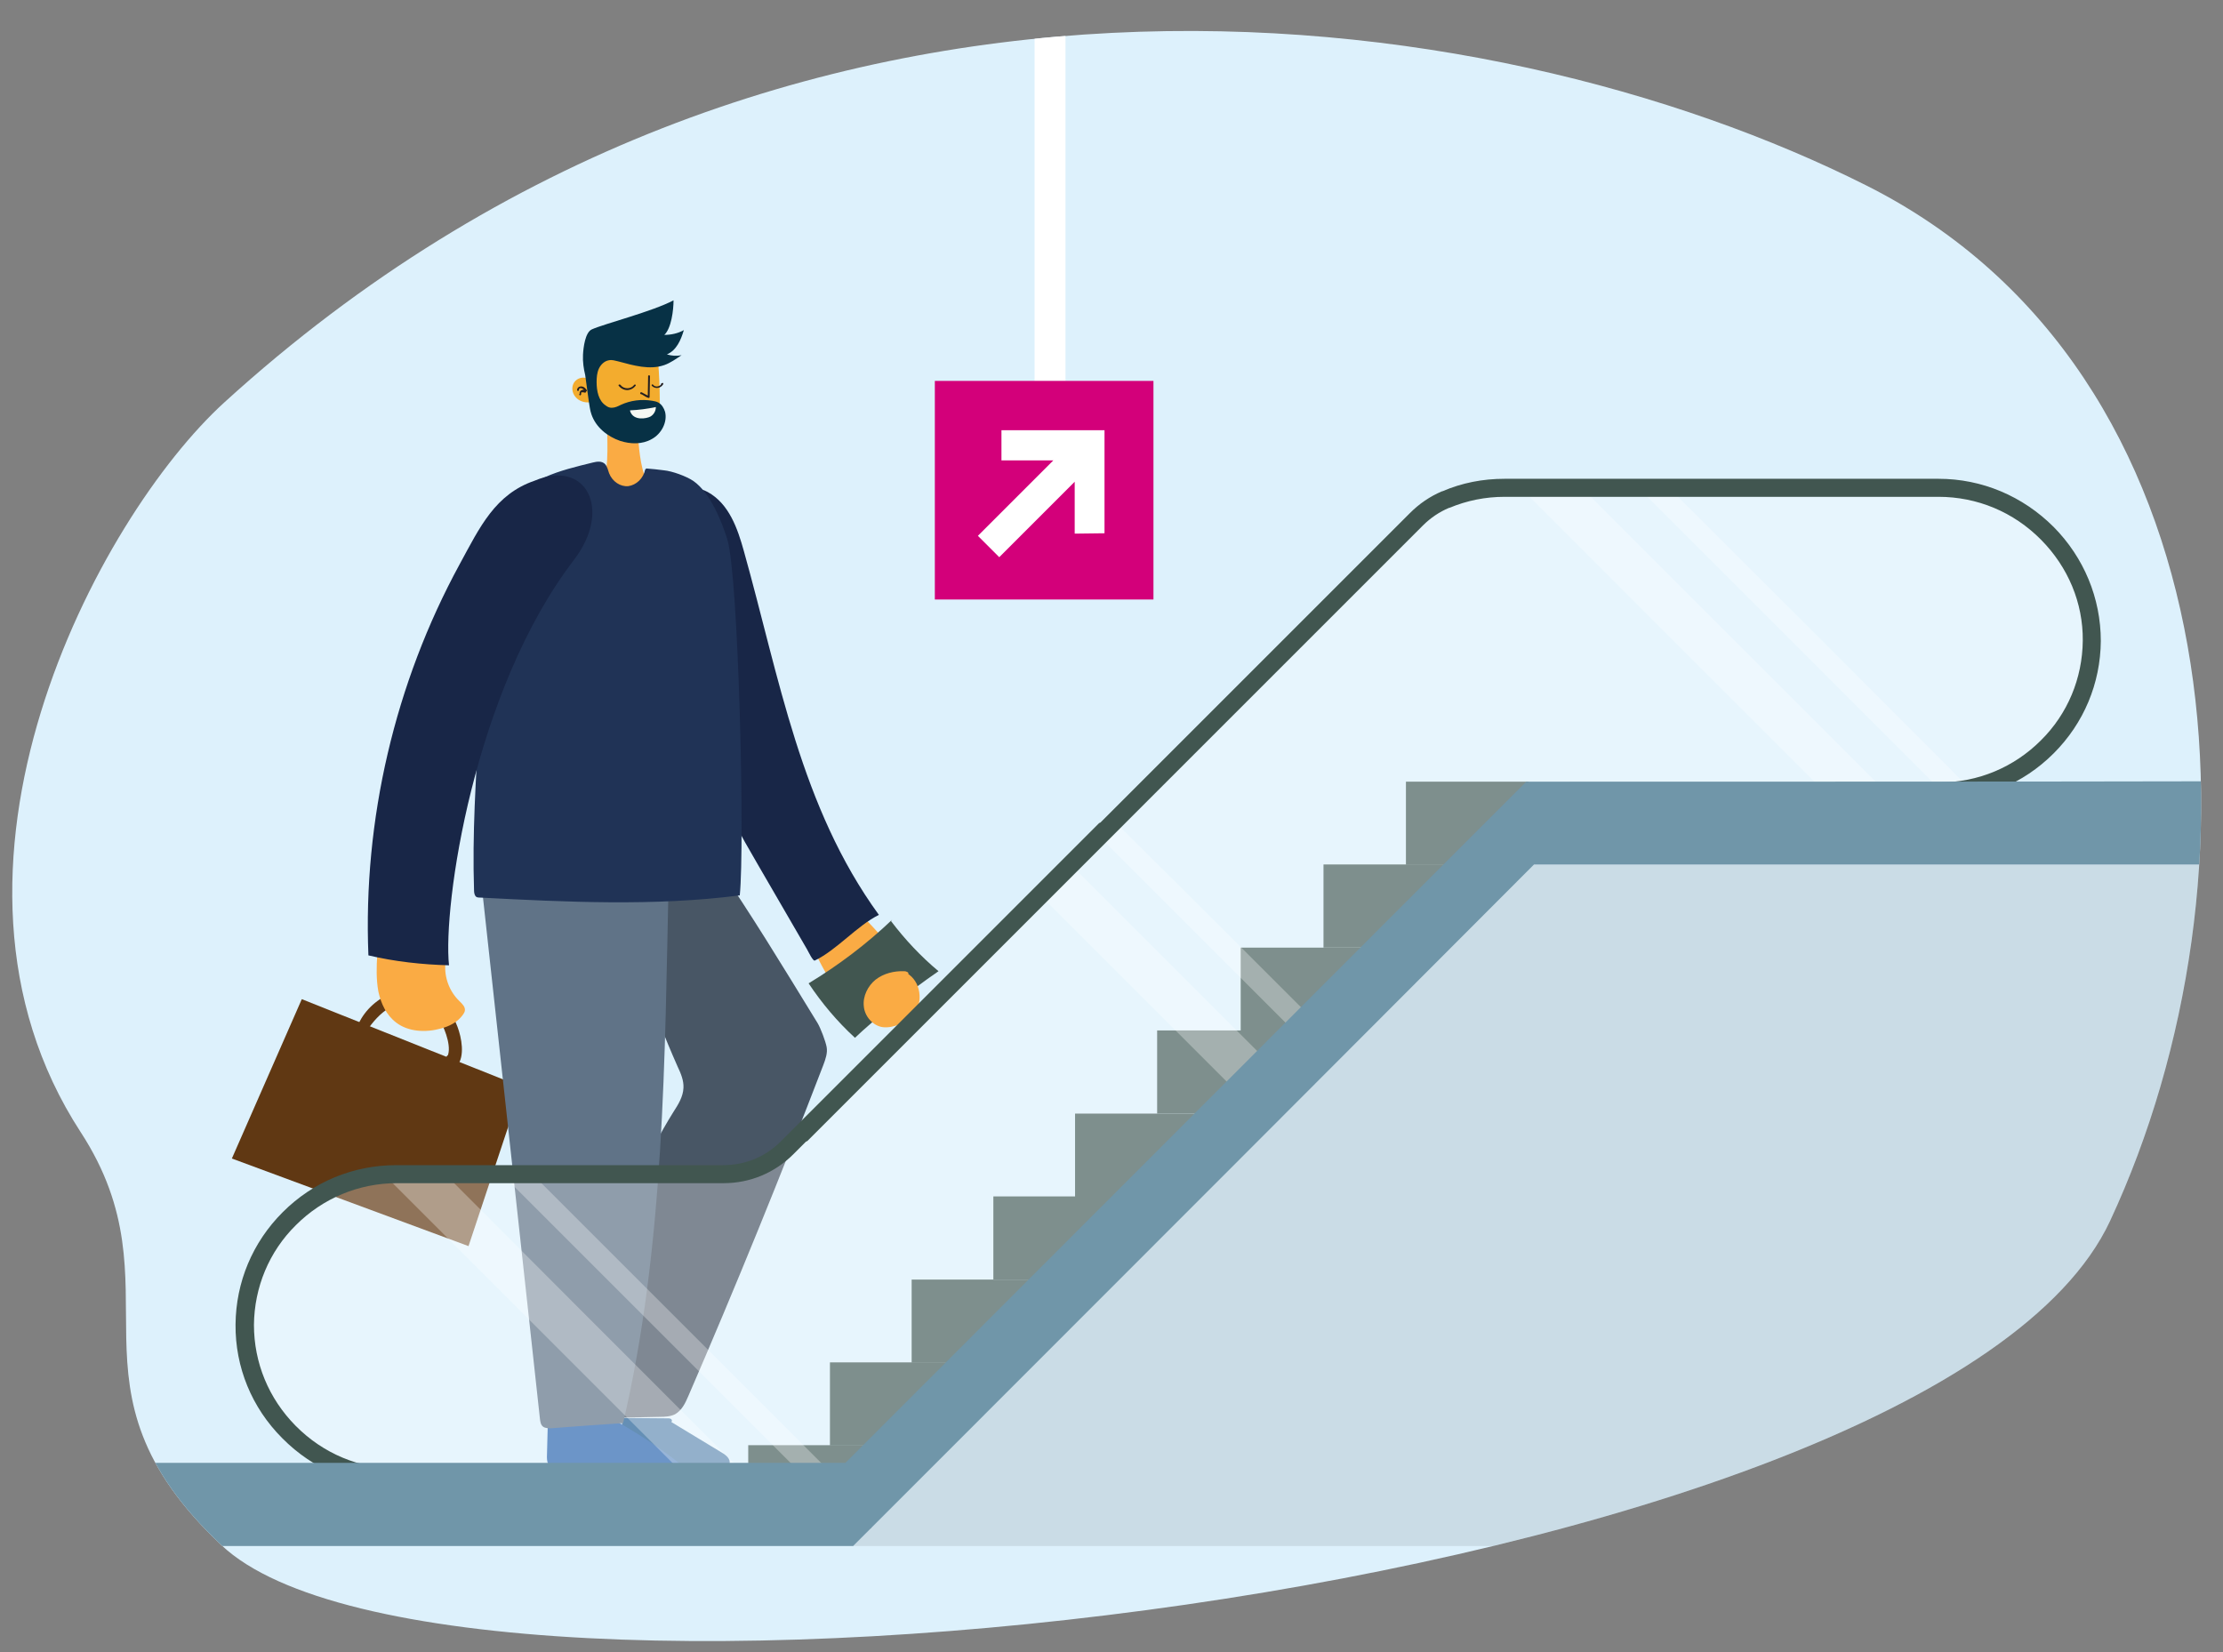
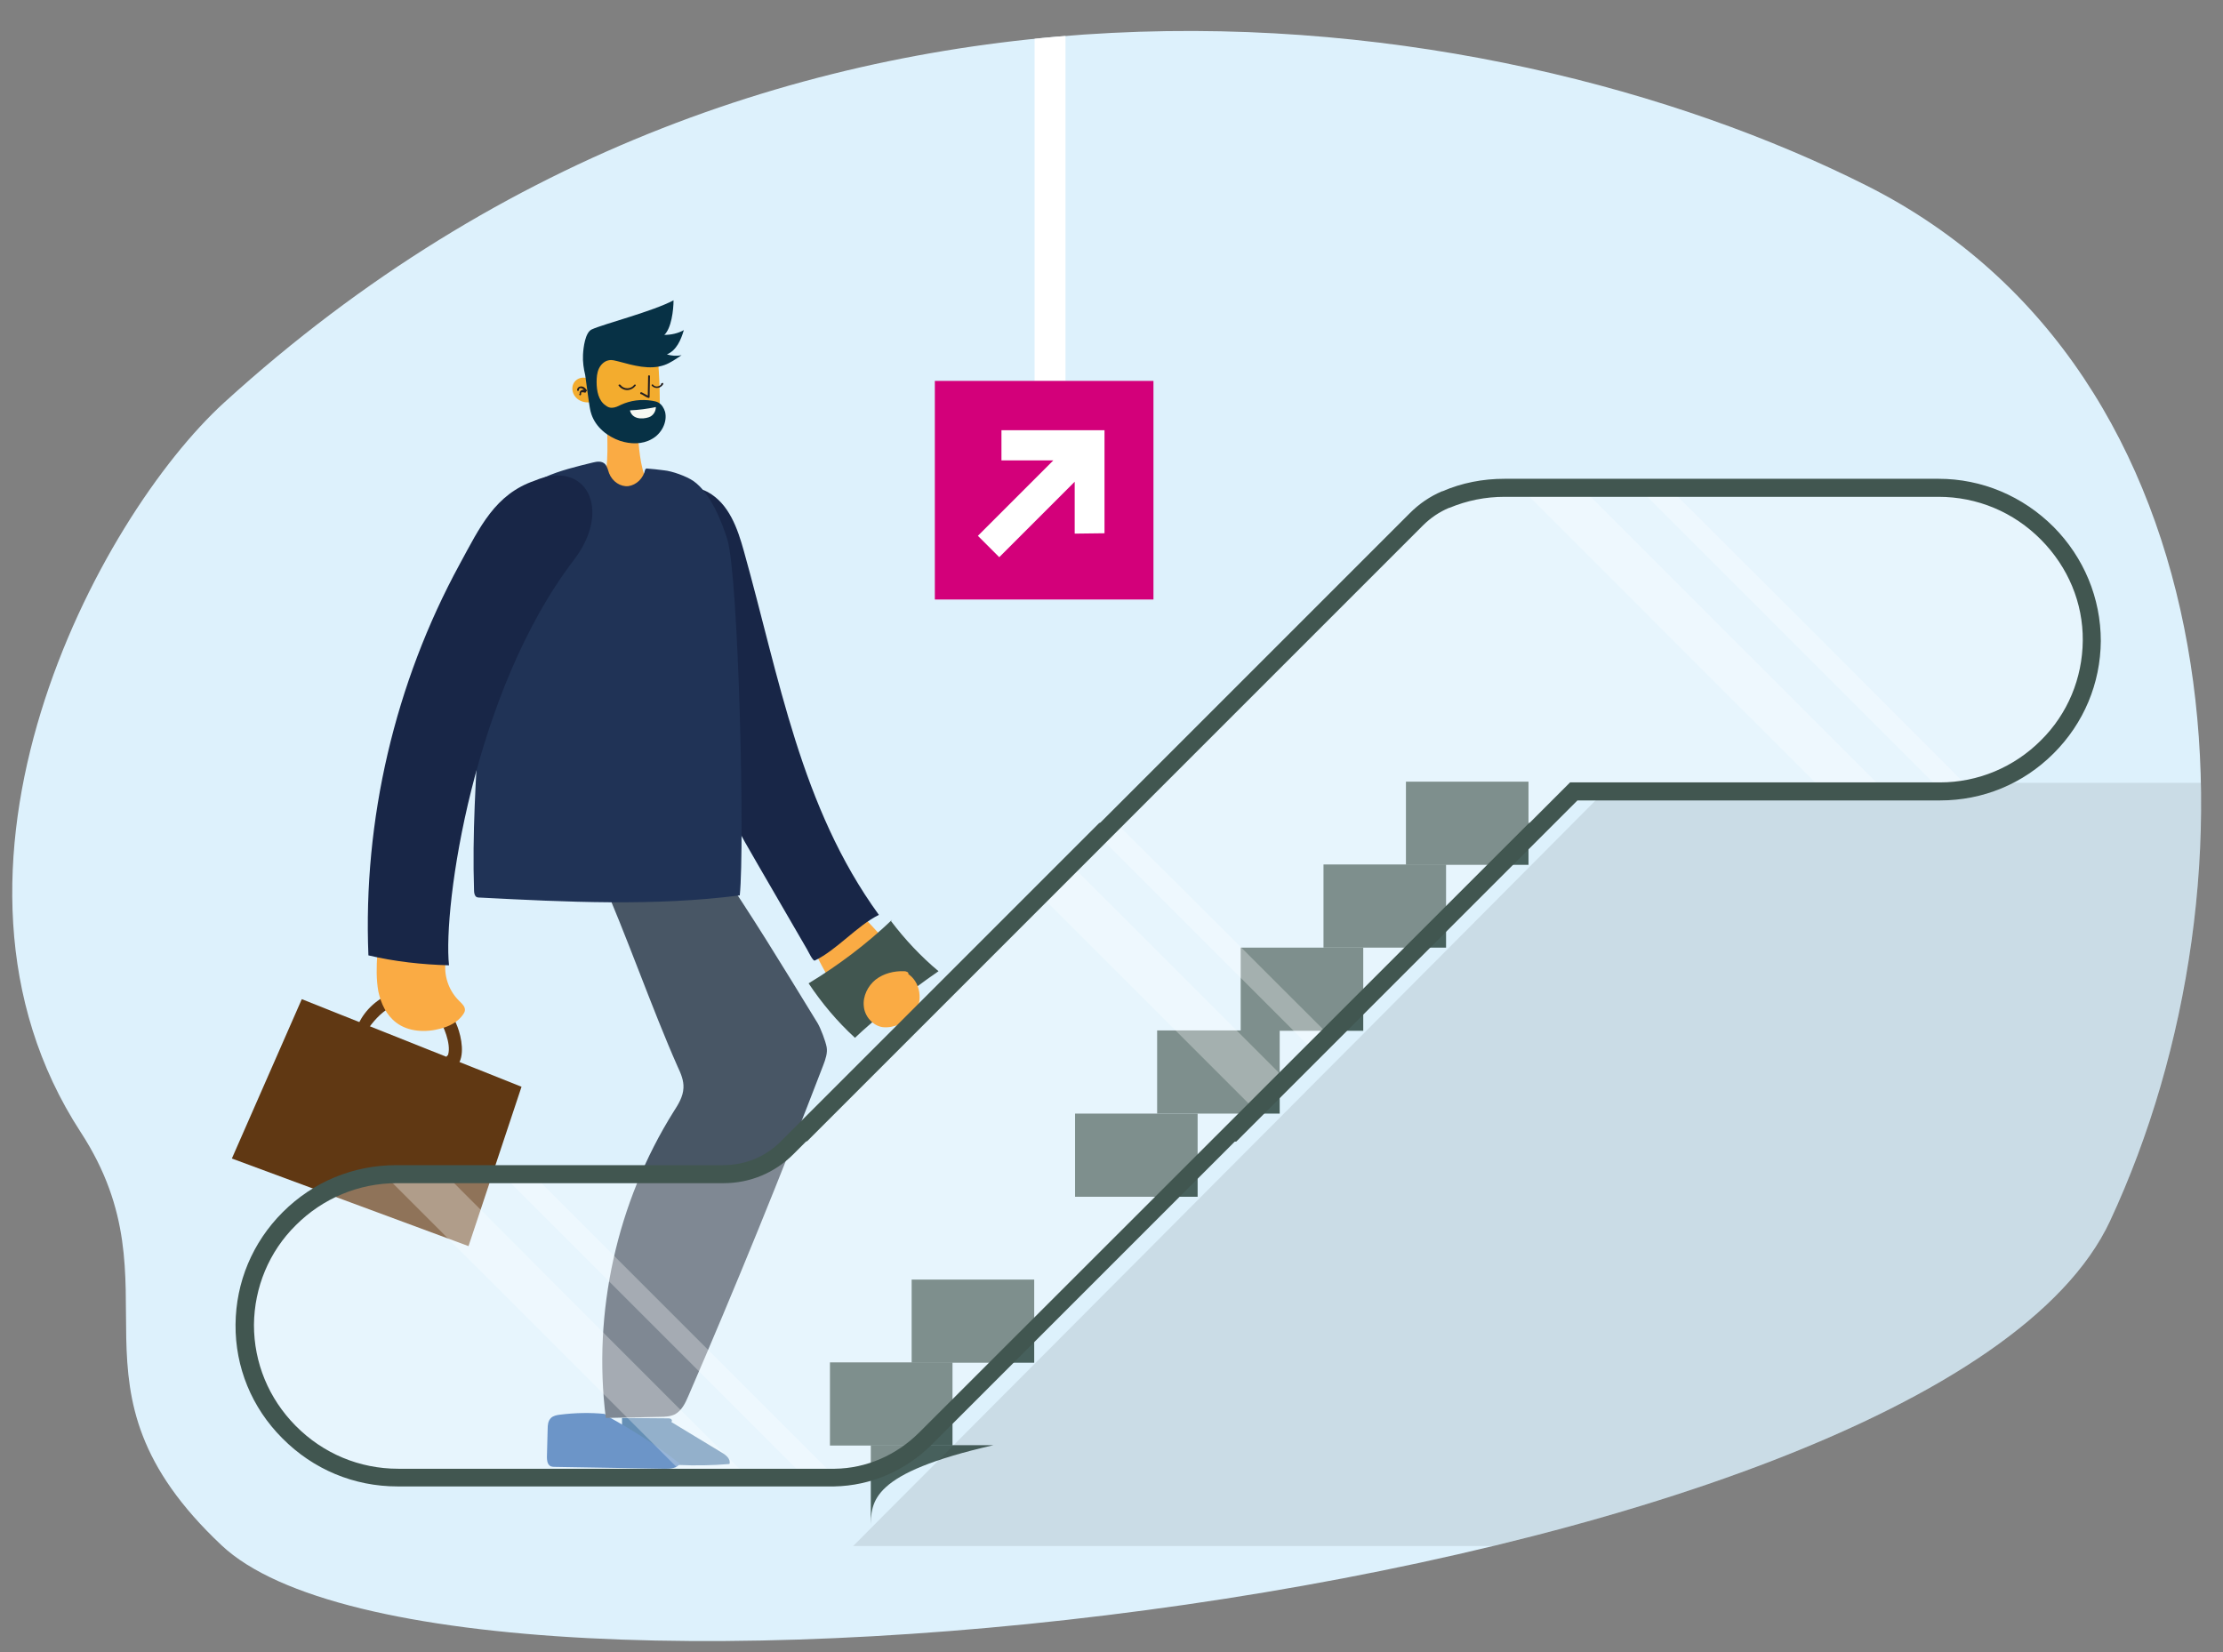
<svg xmlns="http://www.w3.org/2000/svg" xmlns:xlink="http://www.w3.org/1999/xlink" version="1.1" id="Layer_1" x="0px" y="0px" viewBox="0 0 604 449" style="enable-background:new 0 0 604 449;" xml:space="preserve">
  <rect x="0" y="0" width="604" height="449" fill="#808080" stroke="none" />
  <style type="text/css">
	.st0{fill:#D3007A;}
	.st1{opacity:0.1;}
	.st2{fill:#231F20;}
	.st3{fill:#CE5E5B;}
	.st4{fill:#310B64;}
	.st5{fill:#FFFFFF;}
	.st6{fill:#E2E4E2;stroke:#252279;stroke-width:4.598;stroke-miterlimit:10;}
	.st7{fill:none;stroke:#D70C8C;stroke-width:1.839;stroke-miterlimit:10;}
	.st8{fill:#DDF1FC;}
	.st9{fill:#83BBE5;}
	.st10{opacity:0.25;}
	.st11{fill:#CDE4F5;}
	.st12{fill:#FFA701;}
	.st13{clip-path:url(#SVGID_00000008865525411502464650000000542749234214924468_);}
	.st14{fill:#47605C;}
	.st15{opacity:0.3;fill:#FFFFFF;}
	.st16{fill:#603813;}
	.st17{fill:#FAAB44;}
	.st18{fill:#236095;}
	.st19{fill:#2E68B1;}
	.st20{fill:#485665;}
	.st21{fill:#607387;}
	.st22{fill:#182647;}
	.st23{fill:#203356;}
	.st24{fill:#415650;}
	.st25{fill:#F3AC2E;}
	.st26{fill:#073145;}
	.st27{fill:#F7F9F3;}
	.st28{opacity:0.1;fill:#231F20;}
	.st29{fill:#7096A9;}
	.st30{fill:none;}
	.st31{clip-path:url(#SVGID_00000049217446361291207680000013319205762447149211_);}
	.st32{fill:none;stroke:#D70C8C;stroke-width:4.27;stroke-miterlimit:10;}
	.st33{fill:#F4EFEF;}
	.st34{fill:#E254AC;}
	.st35{fill:#DFDFDF;}
	.st36{fill:#B48072;}
	.st37{fill:#896B70;}
	.st38{fill:#FFCE8D;}
	.st39{fill:#E08A00;}
	.st40{fill:#D6545B;}
	.st41{fill:#EC6061;}
	.st42{fill:#F25B21;}
	.st43{fill:#E54413;}
	.st44{fill:#6CACD3;}
	.st45{fill:#D1ECF2;stroke:#164551;stroke-width:2.572;stroke-miterlimit:10;}
	.st46{fill:#1B4F60;}
	.st47{fill:#EC6161;}
	.st48{fill:#2F606D;}
	.st49{fill:#123A44;}
	.st50{fill:#BF117D;}
</style>
  <path class="st8" d="M61,109.3c-34.5,31.4-85.5,127-39.1,198.3c27.8,42.7-7.5,69.2,38.3,112.3c62,58.4,465.4,14,513.1-88.1  c43.3-92.9,34.9-230.6-66.2-281.4C404.3-1.3,211.9-28.1,61,109.3z" />
  <path class="st30" d="M61,109.3c-34.5,31.4-85.5,127-39.1,198.3c27.8,42.7-7.5,69.2,38.3,112.3c62,58.4,465.4,14,513.1-88.1  c43.3-92.9,34.9-230.6-66.2-281.4C404.3-1.3,211.9-28.1,61,109.3z" />
  <g>
    <defs>
      <path id="SVGID_00000126300849375123578440000006391785303445283502_" d="M61,109.3c-34.5,31.4-85.5,127-39.1,198.3    c27.8,42.7-7.5,69.2,38.3,112.3c62,58.4,465.4,14,513.1-88.1c43.3-92.9,34.9-230.6-66.2-281.4C404.3-1.3,211.9-28.1,61,109.3z" />
    </defs>
    <clipPath id="SVGID_00000032618078488363047880000008482778300707008943_">
      <use xlink:href="#SVGID_00000126300849375123578440000006391785303445283502_" style="overflow:visible;" />
    </clipPath>
    <g style="clip-path:url(#SVGID_00000032618078488363047880000008482778300707008943_);">
      <g>
        <g>
          <g>
            <g>
              <rect x="281.1" y="-7" class="st5" width="8.4" height="110.5" />
            </g>
          </g>
        </g>
        <rect x="254" y="103.5" class="st0" width="59.4" height="59.4" />
        <path class="st5" d="M300.1,144.9v-28h-28l0,8.2l14.1,0l-20.5,20.5l5.8,5.8l20.5-20.5l0,14.1L300.1,144.9z" />
      </g>
      <g>
        <path class="st14" d="M415.3,235c-11.1,0-22.2,0-33.3,0c0-7.5,0-15,0-22.6c11.1,0,22.2,0,33.3,0     C415.3,219.9,415.3,227.4,415.3,235z" />
        <path class="st14" d="M392.9,257.5c-11.1,0-22.2,0-33.3,0c0-7.5,0-15,0-22.6c11.1,0,22.2,0,33.3,0     C392.9,242.5,392.9,250,392.9,257.5z" />
        <path class="st14" d="M370.4,280.1c-11.1,0-22.2,0-33.3,0c0-7.5,0-15,0-22.6c11.1,0,22.2,0,33.3,0     C370.4,265,370.4,272.5,370.4,280.1z" />
        <path class="st14" d="M347.7,302.6c-11.1,0-22.2,0-33.3,0c0-7.5,0-15,0-22.6c11.1,0,22.2,0,33.3,0     C347.7,287.6,347.7,295.1,347.7,302.6z" />
        <path class="st14" d="M325.4,325.2c-11.1,0-22.2,0-33.3,0c0-7.5,0-15,0-22.6c11.1,0,22.2,0,33.3,0     C325.4,310.1,325.4,317.7,325.4,325.2z" />
-         <path class="st14" d="M303.2,347.7c-11.1,0-22.2,0-33.3,0c0-7.5,0-15,0-22.6c11.1,0,22.2,0,33.3,0     C303.2,332.7,303.2,340.2,303.2,347.7z" />
        <path class="st14" d="M281,370.3c-11.1,0-22.2,0-33.3,0c0-7.5,0-15,0-22.6c11.1,0,22.2,0,33.3,0C281,355.2,281,362.8,281,370.3z" />
        <path class="st14" d="M258.8,392.8c-11.1,0-22.2,0-33.3,0c0-7.5,0-15,0-22.6c11.1,0,22.2,0,33.3,0     C258.8,377.8,258.8,385.3,258.8,392.8z" />
-         <path class="st14" d="M236.6,415.3c-11.1,0-22.2,0-33.3,0c0-7.5,0-15,0-22.6c11.1,0,22.2,0,33.3,0     C236.6,400.3,236.6,407.8,236.6,415.3z" />
+         <path class="st14" d="M236.6,415.3c0-7.5,0-15,0-22.6c11.1,0,22.2,0,33.3,0     C236.6,400.3,236.6,407.8,236.6,415.3z" />
        <path class="st15" d="M350.3,294.3c-2.8,2.8-5.5,5.5-8.3,8.3c-19.4-19.4-38.9-38.9-58.3-58.3c2.8-2.8,5.5-5.5,8.3-8.3     C311.5,255.5,330.9,274.9,350.3,294.3z" />
        <path class="st15" d="M362.2,282.4c-1.4,1.4-2.8,2.8-4.2,4.2c-19.4-19.4-38.9-38.9-58.3-58.3c1.2-1.2,2.4-2.4,3.5-3.5     c0.4,0,0.8,0,1.2,0C323.8,244,343,263.2,362.2,282.4z" />
        <g>
          <g>
            <polygon class="st16" points="127.3,338.6 63,314.8 82,271.5 141.7,295.3      " />
            <g>
              <g>
                <path class="st16" d="M98.4,282c3-4.9,7.4-10.3,13.9-9.6c3.3,0.4,5.8,2.6,7.5,5.4c1.2,2.1,3.2,7.4,1.5,9.7c1,0,2.1,0,3.1,0         c0-0.1-0.1-0.1-0.1-0.2c-0.2,0.8-0.4,1.6-0.6,2.4c0,0,0.1,0,0.1-0.1c1.6-1.1,0.6-3.8-1.4-3.2c0,0-0.1,0-0.1,0         c-0.9,0.2-1.5,1.3-1.2,2.2c0,0.1,0,0.1,0.1,0.2c0.4,1.2,2.1,1.9,3,0.8c2.2-2.6,1.2-7.7,0.1-10.6c-1.4-3.9-4.4-7.7-8.3-9.3         c-7.9-3.3-18,3.3-19.5,11.4C96.2,282.3,97.7,283.1,98.4,282L98.4,282z" />
              </g>
            </g>
          </g>
          <g>
            <path class="st17" d="M169.3,141.4c0.7,0.1,1.3,0.1,1.9,0.1c0.1-0.2,0.4-0.2,0.6,0c4.7-0.5,6.5-4.6,6.9-5.9       c-0.6-0.6-1.1-1.3-1.6-2.1c-2.4-3.7-3.2-8.4-3.6-13.2c-0.2-2.2-0.2-4.5-0.3-6.7c-1.5,0.5-2.9,1.1-4.4,1.6l-3.9-1.5       c0,1.4,0,2.9,0.1,4.5c0.1,5.8,0.3,12.5-3.1,16.7C162.8,136.6,165.1,140.8,169.3,141.4z" />
            <path class="st18" d="M181.9,386.1c4.7,2.9,9.5,5.7,14.2,8.6c1.2,0.7,2.5,1.8,2.1,3.1c-9.2,0.8-18.6,0.3-27.7-1.2       c-0.3,0-0.5-0.1-0.7-0.3c-0.2-0.2-0.3-0.6-0.3-0.9c-0.4-3.3-0.5-6.7-0.5-10.1c4.1,0,8.3,0.1,12.4,0.1c0.4,0,0.9,0,1.1,0.4       c0.2,0.3-0.1,0.9-0.5,0.7" />
            <path class="st19" d="M164.8,384.7c7,3.8,13.7,8.1,19.9,13c-0.7,1.3-2.5,1.4-4,1.4c-9.9-0.2-19.8-0.3-29.7-0.5       c-0.6,0-1.3,0-1.7-0.4c-0.6-0.5-0.7-1.5-0.7-2.3c0.1-2.5,0.1-5.1,0.2-7.6c0-1.1,0.1-2.2,0.9-3c0.6-0.6,1.6-0.8,2.5-0.9       c4-0.5,8.1-0.6,12.1-0.2" />
            <path class="st20" d="M194.2,234c10.2,14.9,18,27.8,28,44.1c0.8,1.4,2.1,4.8,2.4,6.4c0.3,1.6-0.3,3.3-0.9,4.9       c-11.6,30.2-23.8,60.2-36.7,90c-0.8,1.9-1.8,3.9-3.6,4.9c-1.2,0.6-2.7,0.7-4.1,0.7c-4.9,0.1-9.8,0.2-14.7,0.3       c-3.6-28.7,3-58.6,18.4-83.2c1.3-2,2.6-4.1,2.7-6.5c0.1-2-0.7-3.9-1.6-5.8c-7-15.8-14.1-36.3-21.1-52c11-1.7,22,0.3,32.4-3.3" />
-             <path class="st21" d="M130.5,237.2c5.4,49.4,10.8,98.9,16.2,148.3c0.1,0.8,0.2,1.7,0.9,2.2c0.6,0.4,1.4,0.4,2.1,0.4       c6.5-0.5,13.1-1,19.6-1.4c11.3-48.4,11.3-99.1,12.4-148.8c-18.7-3.4-31.7-2.7-50.4,0.1" />
            <path class="st17" d="M233.6,248.1c4.6,4.8,9.1,9.8,13.3,14.9c-4.6,4-9.6,7.5-14.9,10.4c-0.3,0.1-0.6,0.3-0.9,0.3       c-0.3,0-0.6-0.3-0.8-0.6c-4.4-5.2-7.4-11.3-10.4-17.4c5.2-1.2,10-3.9,13.6-7.7" />
            <path class="st22" d="M186.6,132.8c1.9-0.5,4,0,5.7,0.9c5.8,3.2,8.1,9.9,9.8,16c9.7,34.6,15.4,69.6,36.7,98.9       c-5.9,2.9-11.4,9.5-17.4,12.4c-0.5,0.3-1.8-2.5-2.1-3c-4.5-7.7-8.9-15.4-13.4-23.1c-2.3-4-4.7-8-6.7-12.2       c-7-13.9-11.1-28.9-15.1-43.8c-3.4-12.4-6.7-25.5-3.5-38c1-3.7,2.9-7.6,6.6-8.9" />
            <path class="st23" d="M175.3,127.6c-0.5,2.4-2.4,4.2-4.6,4.5c-2.1,0.2-4.3-1.2-5.2-3.5c-0.3-0.9-0.5-1.8-1.1-2.5       c-0.9-0.9-2.2-0.7-3.4-0.4c-8.9,2.2-17.9,4.2-23.3,12.6c-4.2,6.6-6,32.6-6.8,45.8c-0.2,4-0.5,8.1-0.7,12.1       c-0.9,15.2-1.9,30.5-1.4,45.7c0,0.6,0.1,1.2,0.4,1.6c0.3,0.4,0.8,0.4,1.3,0.4c23.3,1.2,47.3,2.4,70.5-0.6       c1.4-13.5-0.3-86.9-3.4-96.8c-1.5-4.7-4.5-12.5-9.2-15.8c-1.9-1.3-5.8-2.7-8-2.9c-1.6-0.2-3.2-0.4-4.8-0.5" />
            <path class="st17" d="M121,261.9c-0.3,3.7,1.1,7.5,3.8,10.1c0.8,0.8,1.7,1.6,1.5,2.7c-0.1,0.4-0.3,0.7-0.5,1       c-1.4,2-3.7,3.2-6.1,3.8c-4,1.1-8.7,0.9-12-1.6c-2.7-2-4.2-5.2-4.9-8.5c-0.6-3.3-0.5-6.7-0.3-10c6.2,1,12.5,1.8,18.8,2.2" />
            <path class="st24" d="M242.4,249.9c-6.9,6.6-14.6,12.4-22.7,17.3c3.6,5.4,7.8,10.4,12.6,14.8c5.1-4.9,14.7-12.6,22.7-18.1       c-4.8-4-9.1-8.6-12.9-13.6" />
            <path class="st17" d="M247.1,264.9c3.4,2.6,3.7,8.3,0.7,11.3c-0.9,0.9-2.1,1.6-3.3,2.1c-1.5,0.6-3.1,1-4.7,0.8       c-2.7-0.4-4.9-3-5.1-5.7c-0.3-2.7,1.1-5.5,3.2-7.2c2.2-1.7,5-2.4,7.8-2.3c0.5,0,1.3,0.3,1.1,0.8" />
            <path class="st22" d="M145.3,130.6c-10.8,3.7-14.9,12.6-20.4,22.7c-17.6,32.3-26.3,69.5-24.8,106.3c7.2,1.7,14.6,2.5,21.9,2.7       c-1.7-16,6.6-74.4,33.9-110.1C166.5,138.4,159.2,124.7,145.3,130.6" />
            <g>
              <g>
                <path class="st25" d="M160.3,109.3c-1.4,0.2-3-0.3-3.9-1.4c-1-1.1-1.2-2.8-0.4-4c0.8-1.2,2.6-1.7,3.8-0.9         c0.2-3.8,2-7.5,5-9.9c3-2.4,7-3.4,10.8-2.7c0.6,0.1,1.3,0.3,1.8,0.8c0.7,0.7,0.9,1.7,1,2.7c0.7,6.3,1,12.7,0.8,19.1         c0,0.8-0.1,1.7-0.4,2.4c-0.7,1.4-2.3,1.9-3.8,2.3" />
              </g>
              <g>
                <g>
                  <path class="st2" d="M159.4,106c-0.3-0.5-0.8-1-1.5-1c-0.6,0-1.1,0.4-1.1,1c0,0.3,0.5,0.3,0.5,0c0-0.1,0,0,0-0.1          c0,0,0-0.1,0-0.1c0-0.1,0.1-0.1,0.1-0.2c0.2-0.1,0.3-0.2,0.5-0.1c0.2,0,0.4,0.1,0.5,0.2c0.2,0.1,0.3,0.3,0.4,0.5          C159.2,106.5,159.6,106.2,159.4,106L159.4,106z" />
                </g>
              </g>
              <g>
                <g>
                  <path class="st2" d="M159.2,106c-0.4-0.1-0.9-0.2-1.3,0.1c-0.2,0.1-0.3,0.3-0.4,0.5c0,0.1,0,0.2,0,0.3c0,0,0,0.1,0,0.1          c0,0,0,0,0,0c0,0,0,0,0,0c0,0,0,0,0,0c0,0,0,0,0,0c-0.1,0.1-0.2,0.2-0.1,0.3c0.1,0.1,0.2,0.2,0.3,0.1          c0.1-0.1,0.2-0.1,0.2-0.3c0-0.1,0-0.2,0-0.3c0,0,0,0,0,0c0,0,0-0.1,0,0c0,0,0,0,0-0.1c0,0,0,0,0,0c0,0,0,0,0,0c0,0,0,0,0,0          c0,0,0.1-0.1,0.1-0.1c0,0,0,0,0,0c0,0,0,0,0.1,0c0,0,0,0,0,0c0.1,0,0,0,0,0c0,0,0.1,0,0.1,0c0,0,0,0,0,0c0,0,0,0,0,0          c0,0,0,0,0.1,0c0.2,0,0.4,0,0.6,0.1c0.1,0,0.3,0,0.3-0.2C159.4,106.2,159.4,106,159.2,106L159.2,106z" />
                </g>
              </g>
              <g>
                <g>
                  <path class="st2" d="M168.1,104.8c0.5,0.7,1.4,1.2,2.3,1.2c0.9,0,1.8-0.5,2.3-1.2c0.2-0.2-0.2-0.5-0.4-0.2          c-0.9,1.2-2.8,1.2-3.7,0C168.3,104.3,167.9,104.6,168.1,104.8L168.1,104.8z" />
                </g>
              </g>
              <g>
                <g>
                  <path class="st2" d="M176.1,102.2c0,1.9-0.1,3.8-0.1,5.7c0.1-0.1,0.2-0.1,0.4-0.2c-0.6-0.3-1.1-0.6-1.7-0.9          c-0.2-0.1-0.4-0.3-0.6-0.2c-0.2,0.1-0.2,0.3-0.1,0.4c0,0.1,0.1,0.1,0.2,0.1c0,0,0,0,0,0c0.3,0,0.3-0.5,0-0.5c0,0,0,0,0,0          c0.1,0,0.1,0.1,0.2,0.1c0,0,0,0,0,0c0,0.1,0,0.1,0,0.2c0,0,0,0,0,0c-0.1,0.1-0.1,0.1-0.2,0.2c0,0,0.2,0.1,0.2,0.1          c0.1,0,0.2,0.1,0.2,0.1c0.2,0.1,0.3,0.2,0.5,0.3c0.3,0.2,0.7,0.4,1,0.5c0.2,0.1,0.4,0,0.4-0.2c0-1.9,0.1-3.8,0.1-5.7          C176.6,101.9,176.1,101.9,176.1,102.2L176.1,102.2z" />
                </g>
              </g>
              <g>
                <g>
                  <path class="st2" d="M177.1,104.8c0.4,0.5,1.1,0.7,1.7,0.6c0.6-0.1,1.1-0.5,1.4-1c0.1-0.2-0.1-0.5-0.3-0.3          c-0.1,0-0.1,0.1-0.2,0.1c-0.3,0.2,0,0.6,0.2,0.4c0.1,0,0.1-0.1,0.2-0.1c-0.1-0.1-0.2-0.2-0.3-0.3c-0.2,0.4-0.6,0.7-1.1,0.8          c-0.5,0.1-1-0.1-1.3-0.5C177.3,104.3,176.9,104.6,177.1,104.8L177.1,104.8z" />
                </g>
              </g>
              <g>
                <path class="st26" d="M159,101.9c0.3,2.4,0.7,4.9,1,7.3c0.2,1.1,0.3,2.3,0.7,3.4c1.2,3.5,4.3,6,7.8,7.2c2.8,0.9,6,1,8.6-0.5         c2.6-1.4,4.3-4.6,3.6-7.4c-0.3-1-0.9-2-1.8-2.5c-0.5-0.3-1.1-0.4-1.7-0.5c-2.9-0.5-5.9-0.1-8.5,1.1c-0.8,0.4-1.6,0.8-2.5,0.8         c-0.6,0-1.1-0.2-1.6-0.6c-2-1.3-2.5-4-2.5-6.4c0-1.2,0.1-2.5,0.6-3.6s1.5-2.1,2.7-2.3c0.9-0.2,1.7,0.1,2.6,0.3         c4.1,1.1,8.5,2.4,12.5,1c1.7-0.6,3.2-1.7,4.7-2.7c-1.3,0.3-2.7,0.2-4-0.2c2.6-1.1,3.8-3.9,4.6-6.6c-1.6,0.9-3.5,1.3-5.3,1.3         c1.9-1.8,2.5-6.7,2.5-9.4c-5.6,3-18.9,6.4-22.2,7.9c-1.8,0.8-2.3,4.9-2.4,6.9C158.3,98.3,158.6,100.3,159,101.9" />
              </g>
              <g>
                <path class="st27" d="M171.2,111.5c2.3-0.1,4.7-0.4,7-0.9c0,1.1-0.6,2.1-1.5,2.6c-0.9,0.5-4.6,1.3-5.5-1.5" />
              </g>
            </g>
          </g>
        </g>
        <path class="st15" d="M201.1,399.3c-5.5,0-11.1,0-16.6,0c-27.4-27.4-54.7-54.7-82.1-82.1c1.8-0.2,3.6-0.4,5.5-0.4     c3.6,0,7.2,0,10.8,0C146.1,344.3,173.6,371.8,201.1,399.3z" />
        <path class="st15" d="M224.9,399.3c-2.8,0-5.5,0-8.3,0c-27.5-27.5-55-55-82.4-82.4c2.8,0,5.5,0,8.3,0     C169.9,344.3,197.4,371.8,224.9,399.3z" />
        <path class="st28" d="M438.3,212.7C369.5,281.9,300.6,351,231.8,420.1c68.8,0,137.7,0,206.5,0c18.5,0,37.1,0,55.6,0     c53.8,0,51.2,0,105.1,0c0-69.1,0-138.3,0-207.4C526.6,212.7,510.7,212.7,438.3,212.7z" />
        <path class="st15" d="M512.7,215.5c-5.5,0-11.1,0-16.6,0c-27.5-27.5-55-55-82.4-82.4c5.5,0,11.1,0,16.6,0     C457.7,160.5,485.2,188,512.7,215.5z" />
        <path class="st15" d="M535.7,214.8c-2.5,0.5-5,0.7-7.6,0.7c-27.5-27.5-55-55-82.4-82.4c2.8,0,5.5,0,8.3,0     C481.3,160.3,508.5,187.5,535.7,214.8z" />
        <path class="st15" d="M526.8,132.5c-16.2,0-32.4,0-48.6,0c-6.8,0-13.6,0-20.4,0c-16.3,0-32.6,0-48.9,0c-5.7,0-11.1,1.1-16,3.2     c0,0,0,0-0.1,0c-3,1.3-5.7,3.1-7.9,5.3c-3.8,3.8-7.6,7.6-11.3,11.3c-7.9,7.9-15.9,15.9-23.8,23.8h-2.4     c-44.5,44.5-89,89-133.5,133.5c-4.6,4.6-10.8,7.2-17.3,7.2c-6.5,0-13,0-19.5,0c-6.8,0-13.6,0-20.4,0c-16.3,0-32.6,0-48.9,0     c-11.4,0-21.7,4.6-29.1,12.1c-7.4,7.4-12,17.6-12.1,28.8c-0.2,22.9,18.7,41.5,41.6,41.5c16.2,0,32.4,0,48.6,0     c6.8,0,13.6,0,20.4,0c13.5,0,27,0,40.6,0c2.8,0,5.6,0,8.4,0c0.3,0,0.5,0,0.8,0c9.3-0.2,18.1-4.1,24.7-10.6     c36.2-36.2,72.4-72.4,108.6-108.6h2.4c21.7-21.7,43.4-43.4,65.1-65.1c10.1,0,20.1,0,30.2,0c6.8,0,13.6,0,20.4,0     c16.3,0,32.6,0,48.9,0c11.4,0,21.7-4.6,29.1-12.1c7.4-7.4,12-17.6,12.1-28.8C568.5,151.2,549.6,132.5,526.8,132.5z" />
        <path class="st24" d="M558,143.2c-8.4-8.4-19.5-13.1-31.3-13.1c-39.3,0-78.6,0-117.9,0c-5.9,0-11.6,1.1-16.9,3.4c0,0,0,0-0.1,0     c-3.3,1.4-6.2,3.4-8.7,5.9c-56.9,56.9-113.8,113.8-170.7,170.7h6.9c55.8-55.8,111.5-111.5,167.3-167.3c2.1-2.1,4.5-3.7,7.1-4.8     c0,0,0,0,0.1,0c4.8-2,9.8-3,15-3c39.3,0,78.6,0,117.9,0c10.5,0,20.4,4.1,27.9,11.7c7.3,7.4,11.4,17.1,11.3,27.4     c-0.1,10.2-4.1,19.9-11.4,27.1c-7.3,7.3-17.1,11.4-27.4,11.4c-33.5,0-67,0-100.5,0c-0.2,0.2-0.5,0.5-0.7,0.7     c-32.3,32.3-64.6,64.6-96.9,96.9h6.9c30.9-30.9,61.8-61.8,92.7-92.7c32.8,0,65.6,0,98.5,0c11.7,0,22.6-4.5,30.9-12.8     c8.2-8.2,12.7-19,12.8-30.5C570.8,162.5,566.2,151.5,558,143.2z" />
        <path class="st24" d="M415.4,223.7C360.2,278.9,305,334,249.8,389.2c-6.2,6.2-14.4,9.8-23,9.9c-0.2,0-0.5,0-0.7,0     c-39.3,0-78.6,0-117.9,0c-10.5,0-20.4-4.1-27.9-11.7c-7.3-7.4-11.3-17.1-11.3-27.4c0.1-10.2,4.1-19.9,11.4-27.1     c7.3-7.3,17.1-11.4,27.4-11.4c29.6,0,59.2,0,88.8,0c7.2,0,13.9-2.8,19-7.9c30-30,60-60,90-90h-6.9     c-28.9,28.9-57.7,57.7-86.6,86.6c-4.2,4.2-9.7,6.4-15.6,6.4c-29.6,0-59.2,0-88.8,0c-11.7,0-22.6,4.5-30.9,12.8     c-8.2,8.2-12.7,19-12.8,30.5c-0.1,11.6,4.4,22.6,12.7,30.9c8.4,8.5,19.5,13.1,31.3,13.1c39.3,0,78.6,0,117.9,0c0.3,0,0.5,0,0.8,0     c9.9-0.2,19.2-4.2,26.4-11.3c56.3-56.3,112.7-112.7,169-169H415.4z" />
-         <path class="st29" d="M439.4,212.4c-8.2,0-16.5,0-24.7,0c-7.5,7.5-15.1,15.1-22.6,22.6h0c-41,41-149.2,149.3-162.4,162.5     c-54.3,0-142.4,0-196.8,0c0,7.5,0,15.1,0,22.6c46.8,0,127.3,0,174.2,0c8.2,0,16.5,0,24.7,0c5-5,10-10,15.1-15.1     c39.6-39.6,152.8-152.9,169.9-170.1c50,0,132.2,0,182.2,0c0-7.5,0-15.1,0-22.6C556.5,212.4,481.8,212.4,439.4,212.4z" />
      </g>
    </g>
  </g>
</svg>